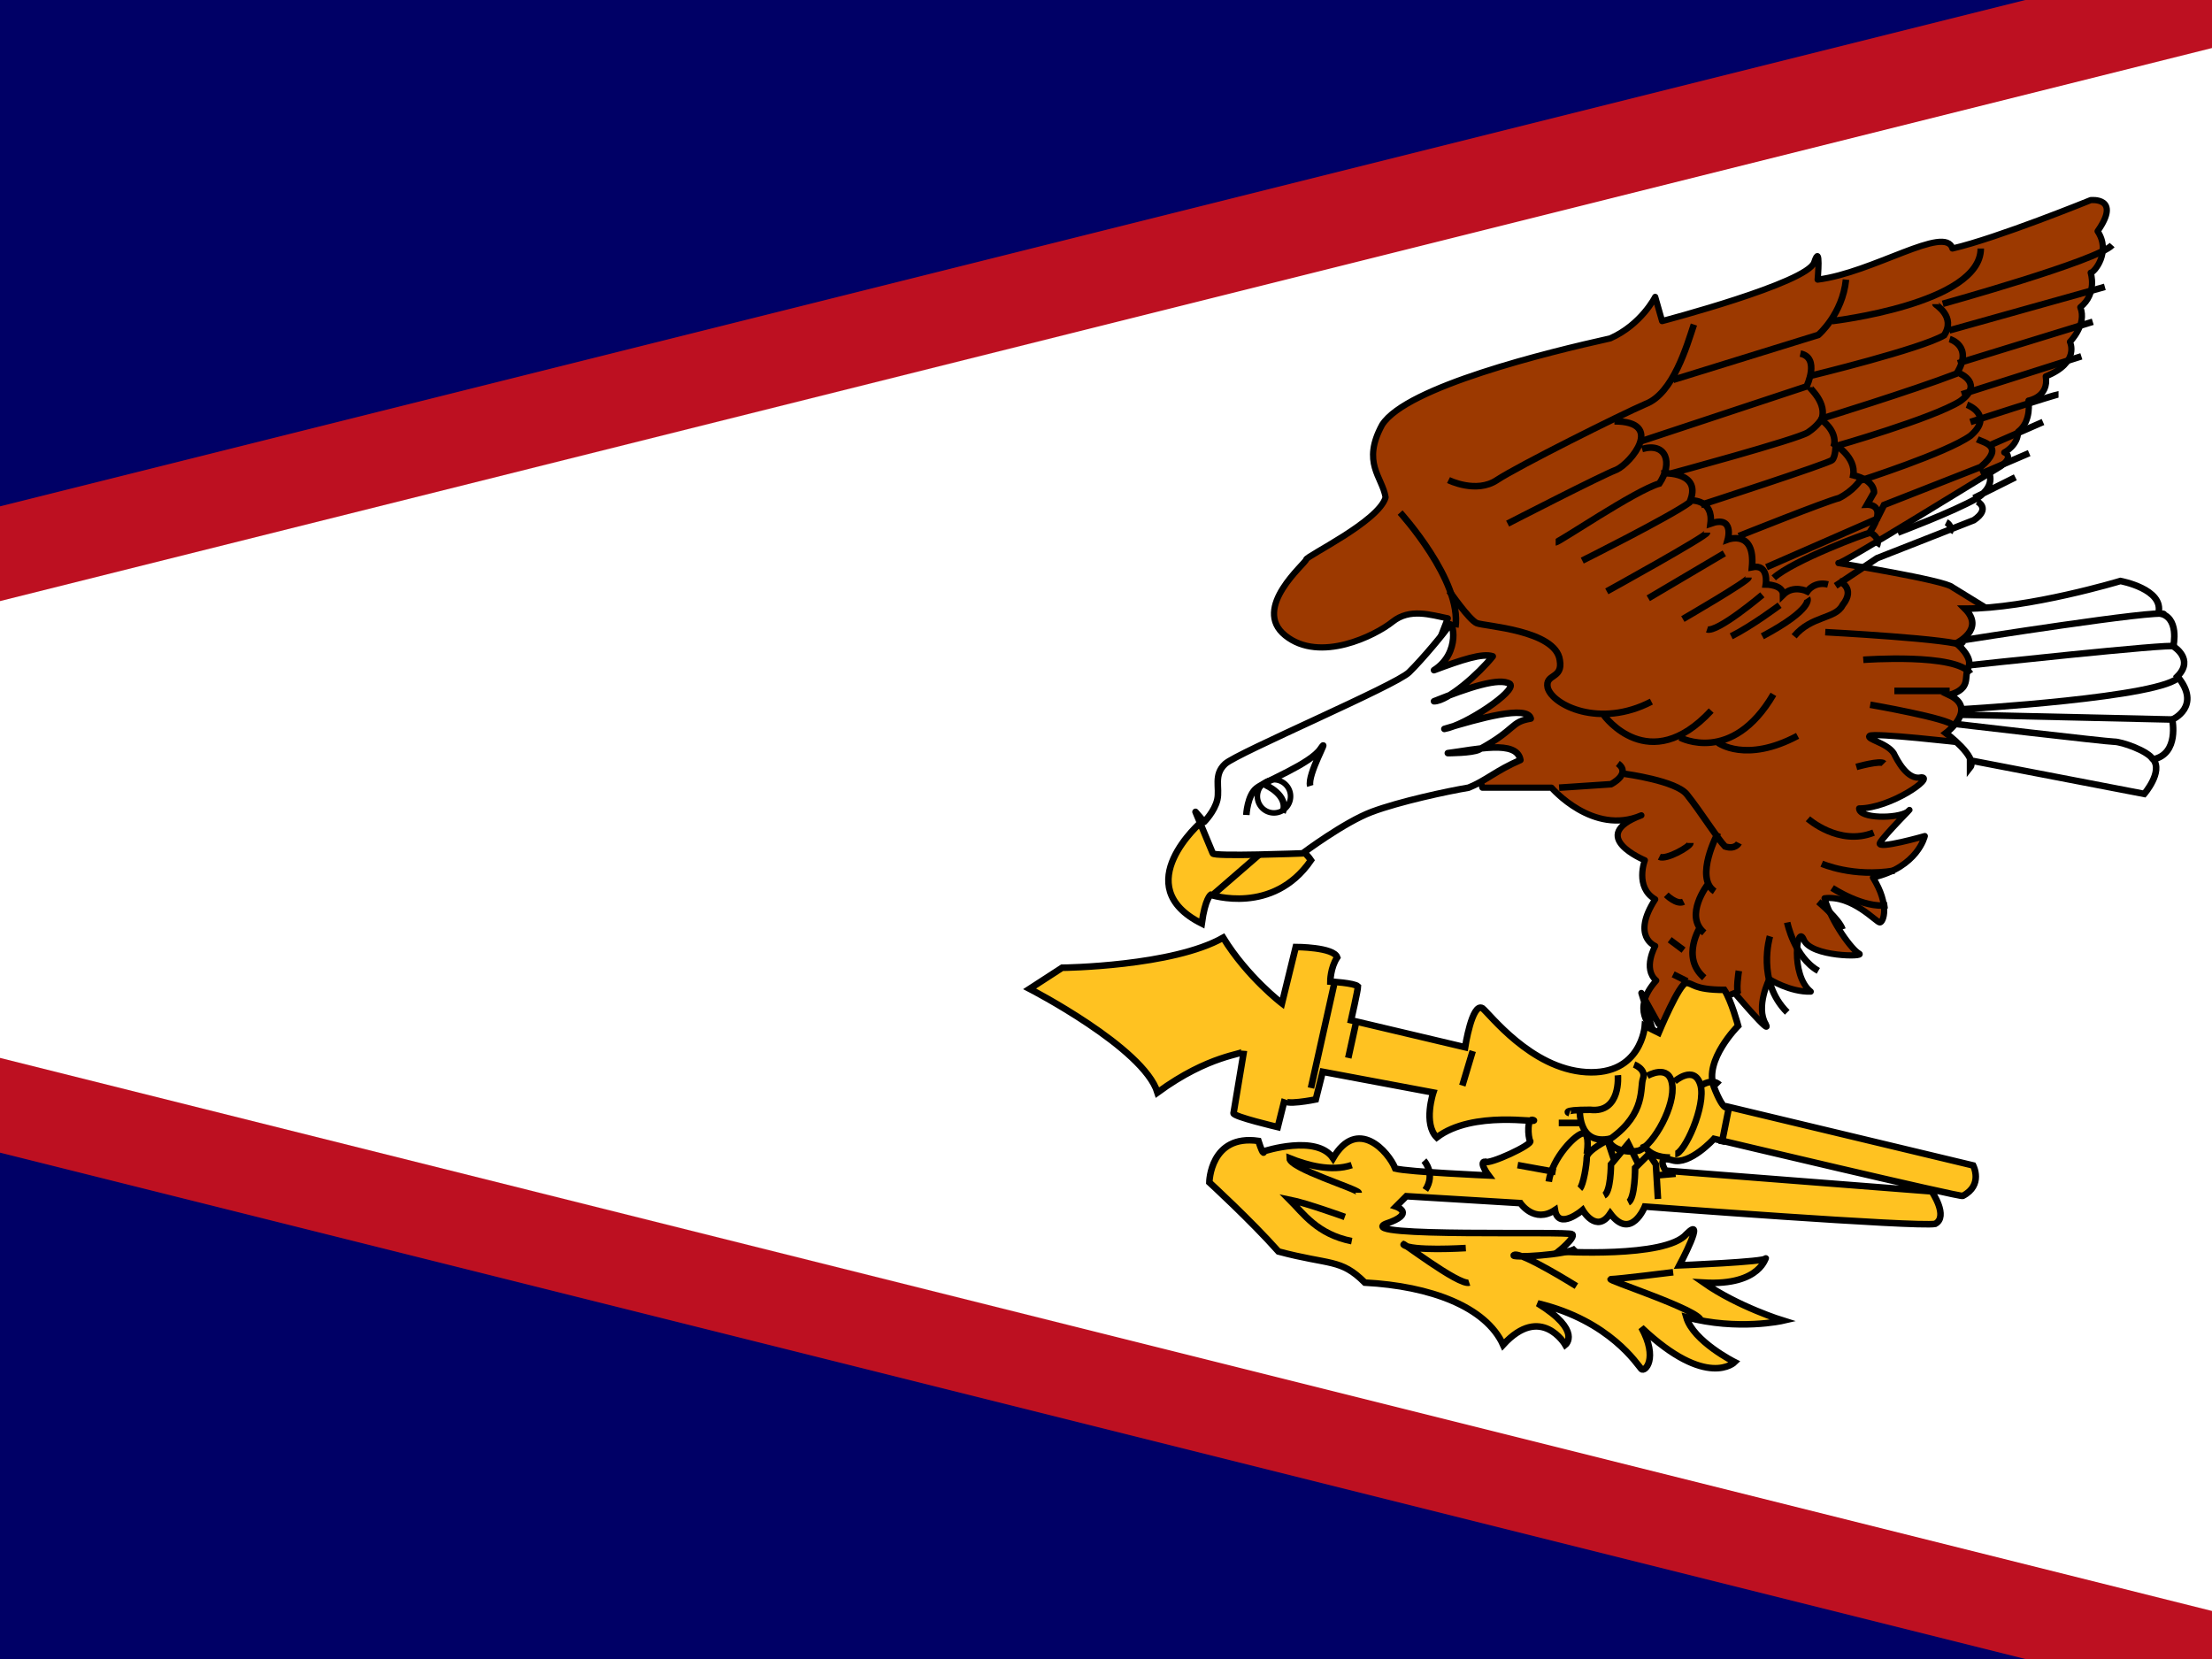
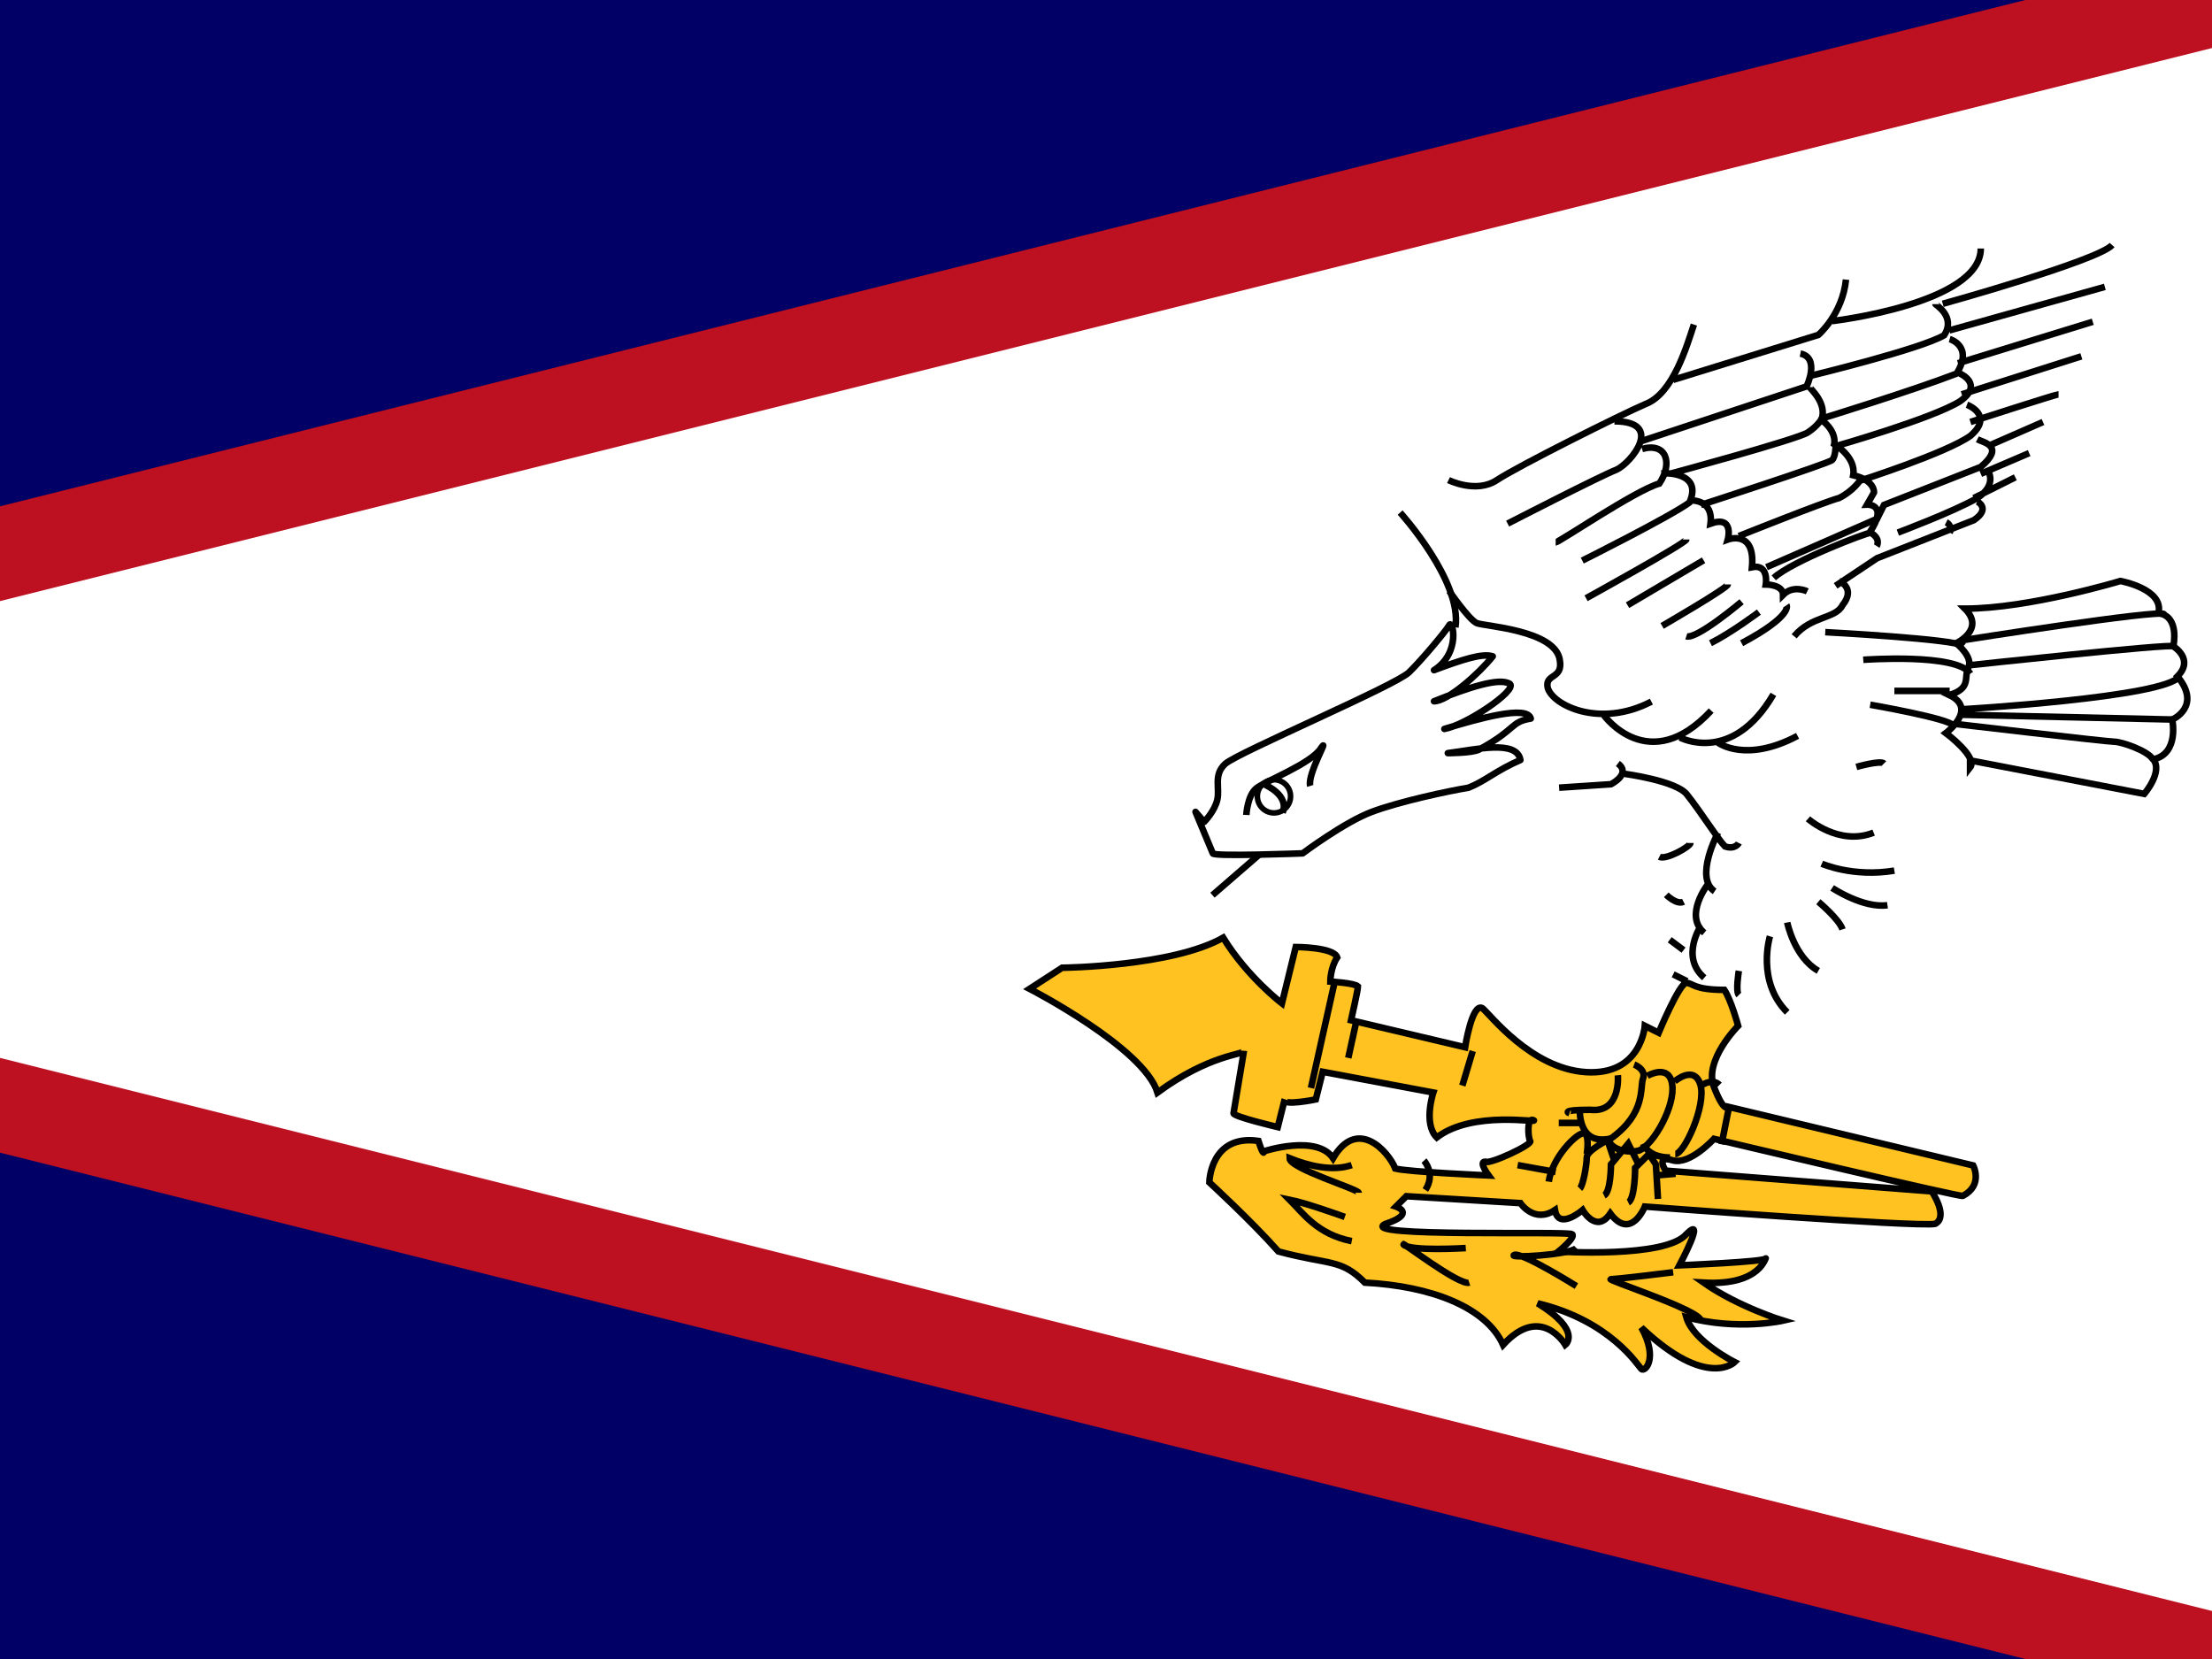
<svg xmlns="http://www.w3.org/2000/svg" height="480" width="640" viewBox="0 0 640 480">
  <rect x="0" y="0" width="640" height="480" fill="#808080" stroke="none" />
  <defs>
    <clipPath id="a">
      <path fill-opacity=".7" d="M0 0h640v480H0z" />
    </clipPath>
  </defs>
  <g clip-path="url(#a)">
    <path fill="#006" d="M-374-16H650v512H-374z" />
    <path d="M-374 240L650 496V-16L-374 240z" fill-rule="evenodd" fill="#bd1021" />
    <path d="M650 11.4v457.2L-264.3 240 650 11.4z" fill-rule="evenodd" fill="#fff" />
    <g stroke="#000">
-       <path stroke-linejoin="round" d="M478 297.4s-6.4-5.2 1.2-13.7c-4-3.4-.3-10-.3-10s-7-2.7 0-13.5c-6-3.5-3-11.3-3-11.3s-17-7-1-13c-14 6-26-8-26-8h-20c-4-16-29-2-10-49-5-1-11-3-16 1s-21 12-31 4 6-21 6-22 21-11 23-18c-1-6-7-10-1-21 7-11 48-21 66-25 9-4 13-12 13-12l2 7s42-11 44-17 1 5 1 5c16-2 37-16 39-9 13-3 40-14 40-14s9-1 2 9c4 6-1 12-2 12 0 0 2 6-3 10 2 5-3 10-3 10s3 6-7 10c1 6-5 7-5 7s1 6-3 9c0 4-4 6-4 6s3 1-1 4c-5 3-47 29-47 28 0 0 31 5 33 7l26 16-23 29s-26-3-27-2 5 2 7 5c1 2 4 8 8 7 4 0-9 9-18 9 0 3 11 3 14 1 3-3-7 7-8 9s13-2 13-2-2 9-15 12c5 8 3 13 2 13s-8-8-16-7c2 7 8 15 10 16s-14 1-16-4-4 10.2 2 15c-6 .2-12-3.6-12-3.6s-4 8-1 13c2 4-9-9-9-9l-22 9-5-9z" fill-rule="evenodd" stroke-width="1.8" fill="#9c3900" />
      <path d="M307.3 280c.5 0 32-.4 46.6-8.7 7 11.4 17 19 17 19l4-16.3s11 0 12 3c-2 3-2 7-2 7s7 .4 8 1.4c0 1-2 9.8-2 9.8l33 7.8s2-13 5-11.3c2 1.5 14 17.5 30 18.5s17-13.4 17-13.4l4 2s6-14.4 8-14.4 2 2 11 2c2 3 4 10.4 4 10.4s-10 10-7 17.7 4 5.7 4 5.7l71 17s3 5.7-3 8.8c0 .6-72-16.5-72-16.5s-7 7.7-12 6.2-2 3-2 3l77 6s5 7.3 1 9.4c-5 1-84-5-84-5s-4 10-10 2c-4 6-8-1-8-1s-7 6-8 0c-6 4-10-2-10-2l-33-2-3 3s6 2-3 5c-9 4 53 2 54 3s-4 5-4 5 31 2 37-5c6-6-2 9-2 9s25-1 25-2-1 8-18 7c10 7 23 11 23 11s-13 3-28-1c2 7 14 13 14 13s-8 8-27-10c5 9 1 13 0 12s-9-14-30-19c13 8 8 12 8 12s-7-12-18 0c-5-11-21-17-40-18-7-7-10-5-25-9-8-9-20-20-20-20s.2-14 14.2-12c1.6 5 1.6 3 1.6 3s15.3-5 20 2c7-12 16-2 18 3 4 1 27 2 27 2s-3-4-1-4c1 1 14-5 13-6-.6-1-1-7 1-6s-17.5-3-28 5c-4-4-1-13-1-13l-32-6-2 8s-9.8 2-9 0l-2 8s-12.8-3-12.8-4l3-18c0 1-10 1-25 12-4-13-37-30-37-30z" fill-rule="evenodd" stroke-width="1.9" fill="#ffc221" />
      <path d="M386 284.8l-6.7 30m13-18.7l-2.2 10m36-2l-3 10m61 54s-16 2-18 2 26 9 26 12m-36-10s-16-10-18-9 16 0 18-2m-32 0s-16 1-18-1 16 12 19 11m-36-19s-11-4-16-5c4 4 8 10 18 12m2-14c0-1-20-7-20-10 5 2 12 4 18 2m109-16l-2 10" stroke-width="1.9" fill="none" />
-       <path d="M347.7 237.7s-21.7 18.6 0 29.5c1-7.3 2.6-8.3 2.6-8.3s18 6 29-10c-4.7-7-13-4-13-4s-17 0-18.6-8z" fill-rule="evenodd" stroke-width="1.9" fill="#ffc221" />
      <path d="M365.8 246l-15 13m61.2 76.8s3.5 3.8.4 8.5m72.4-4.7l-5.7.5m-40-3l11 2m18-28s1 11-8 10c-9 0-6 1-6 1" stroke-width="1.9" fill="none" />
      <path d="M472.8 308s3.5 1.3 2.6 4c-1 2.5 1 10-9.3 17.4-10 2.3-9-9-9-9" stroke-width="1.9" fill="none" />
      <path d="M476.6 311.3s6.3-3.7 7.2 2.4c1 6-5.2 17.4-9.6 19.2-4.3 1-9.3-1-8.7-4m19-16s5.7-5 7.5 1c1.7 6-4.7 20-7.3 20m7.8-20s3-2 5 0m-14.3 21c-1 0-6 0-7.8-4m-18.4-6h-6m28.7 22l-.6-10-2-3-4 4s0 9-2 10m3-11l-3-6-5 6s0 8-2 9m3-10l-2-6s-6 3-6 5-1 8-2 9m2-10s1-6-1-6-9 7-10 14" stroke-width="1.9" fill="none" />
      <path stroke-linejoin="round" d="M348.4 237.8s3-3 3.8-6.4c.8-3.5-1.2-7.2 2.3-10.4s49.4-22.7 53.2-26.5c3.8-3.7 10.7-12 11.6-13.6 1-2 3.5 8-4.4 13 8-3 14-5 17-4-4 5-13 13-17 13 10-4 19-7 22-5 2 2-13 12-19 13 10-3 24-7 25-3-6 1-4 3-15 9-2 1-9 1-9 1 8-1 20-4 21 2-7 3-10 6-15 8-6 1-20 4-28 7s-20 12-20 12-26 1-26 0l-5-12z" fill-rule="evenodd" stroke-width="1.9" fill="#fff" />
      <path d="M360.6 235.8s.3-5.8 3-7.8c2.5-2 15.6-7 18.5-11.4 3-4.3-4 7.6-3 10.8m-13-.3s7 3 5 8" stroke-width="1.9" fill="none" />
      <path d="M373.4 230.4a4.8 4.8 0 1 1-9.6 0 4.8 4.8 0 0 1 9.6 0z" stroke-width="1.6" fill="none" />
      <path d="M570 220l50.4 9.7s5.5-6.4 2.6-10c7.6-1.6 5.5-11.5 5.5-11.5s8.7-3.8 1.5-12.5c5-5-1.2-8.7-1.2-8.7s2-8.7-4.3-9.6c1.7-7-11-9.3-11-9.3s-26.5 8-45 8c6 6-2.5 10-2.5 10s5 4 3.5 7c-1.4 3 1 6-5.5 8 8.4 4-1 11-1 11s9.4 7 7 10z" fill-rule="evenodd" stroke-width="1.9" fill="#fff" />
      <path d="M565.2 209.4s44.4 5.2 46.5 5.2 9.8 2.6 11.3 5.2m-55.5-13l62 1.4m-61.7-3s58.7-3.4 62.8-9.5m-61-3.2s59-6.4 59.5-5.5m-61-1.8s57-9 58-7.5m-221-29.4s18 19.8 16 33.2" stroke-width="1.9" fill="none" />
      <path d="M419.3 171s5.8 8.4 8 9.3 22.8 2 24 10.7c1 5.6-4.4 3.8-3.5 8 1.4 5 15 11.8 30 4m-13.7 4s13 18 31-1.4m-9 7.8s15 8 27-12.5m-16 14s8 6 23-2m21-9s23 4 24 6m-17-10h16m-25-9s27-2 31 4m-42-12s38 2 40 4m-31 35s7-2 8-1m-22 16s9 8 19 4m-15 9s9 4 21 2m-18 5s9 6 16 5m-20-1s6 5 7 8m-16-2s2 10 9 14m-14-10s-4 13 5 22m-14-12s-1 6 0 7m-52-60l15-1s6-3 2-6m2 3s15 2 18 6c4 5 9 13 11 15 3 1 4-1 4-1m-6-3s-7 13-1 17m-2-2s-7 9-1 14m-1-2s-6 9 1 15m-4-39c0 1-7 5-9 4m2 11s3 3 5 2m-4 11l4 3m-3 7l4 2m-69-145s8 4 14 0 36-19 43-22c8-3 12-17 14-23m-6 16l42-13s7-6 8-16m-4 12s43-5 43-21m-11 16s45-12.5 49-17" stroke-width="1.9" fill="none" />
      <path d="M436.2 151.5s27.2-14 31.5-15.6c4.3-2 14-14-.6-14m-17 35c1 0 23-15 30-17 4-6 2-12-5-10" stroke-width="1.9" fill="none" />
      <path d="M480.8 137c.7-.2 12-.5 8 8.4-5.8 4.2-31 16.8-31 16.8m17.2-34.6l47.7-15.8s4-8.3-1.8-9.5M560 88c0 .2 6 3.6 2.5 9-6.8 4-38.5 11.7-38.5 11.7M609 83l-45 12.6m41.5-2.5l-39 12m35.7-2l-34.6 11m28 0c-.8 0-25.5 8-25.5 8m21 0l-16 7m12 2l-14 6m10 1l-12 6m-8 7s2 1 1 3m-32 14s5 2 1 7c-2 4-9 3-14 9m45-86s7 2 2 10c-13 5-39 13-39 13s-1 2-4 4-40 12-40 12m84-29s7 3 0 8c-8 5-36 13-36 13s0 3-1 4-38 13-38 13m77-29s8 3 1 9c-7 5-32 13-32 13s-2 3-6 5c-4 1-29 11-29 11m69-28c2 1 8 2 1 8l-28 11-2 4-32 14m64-28s3 4-3 8c-7 4-23 10-23 10m23-9s4 2-1 5.4l-28 11-12 8" stroke-width="1.9" fill="none" />
      <path d="M523.6 112c0 .4 5.2 4.6 3.4 9.5 4.6 3.4 3.7 7 3.7 7s6.4 3.7 5.5 9c6.4 1.5 6 5 6 5l-2 3.5s6.3-.3.8 8c3.4 1.8 2 4 2 4m-2-3.8c-1 0-22.3 8-27.8 13" stroke-width="1.9" fill="none" />
-       <path d="M489.4 144.8s6.4-.3 5.5 6.7c7-2.5 5 4.6 5 4.6s8-3 7 8c5-1 4 5 4 5s5 0 5 3c3-3 7-1 7-1s2-3 6-2m-35-15c0 1-29 17-29 17m34-11l-22 13m29-6c0 1-19 12-19 12m23-7s-13 11-16 10m21-7s-8 6-14 9m22-11s2 3-13 11" stroke-width="1.9" fill="none" />
+       <path d="M489.4 144.8s6.4-.3 5.5 6.7c7-2.5 5 4.6 5 4.6s8-3 7 8c5-1 4 5 4 5s5 0 5 3c3-3 7-1 7-1m-35-15c0 1-29 17-29 17m34-11l-22 13m29-6c0 1-19 12-19 12m23-7s-13 11-16 10m21-7s-8 6-14 9m22-11s2 3-13 11" stroke-width="1.9" fill="none" />
    </g>
  </g>
</svg>